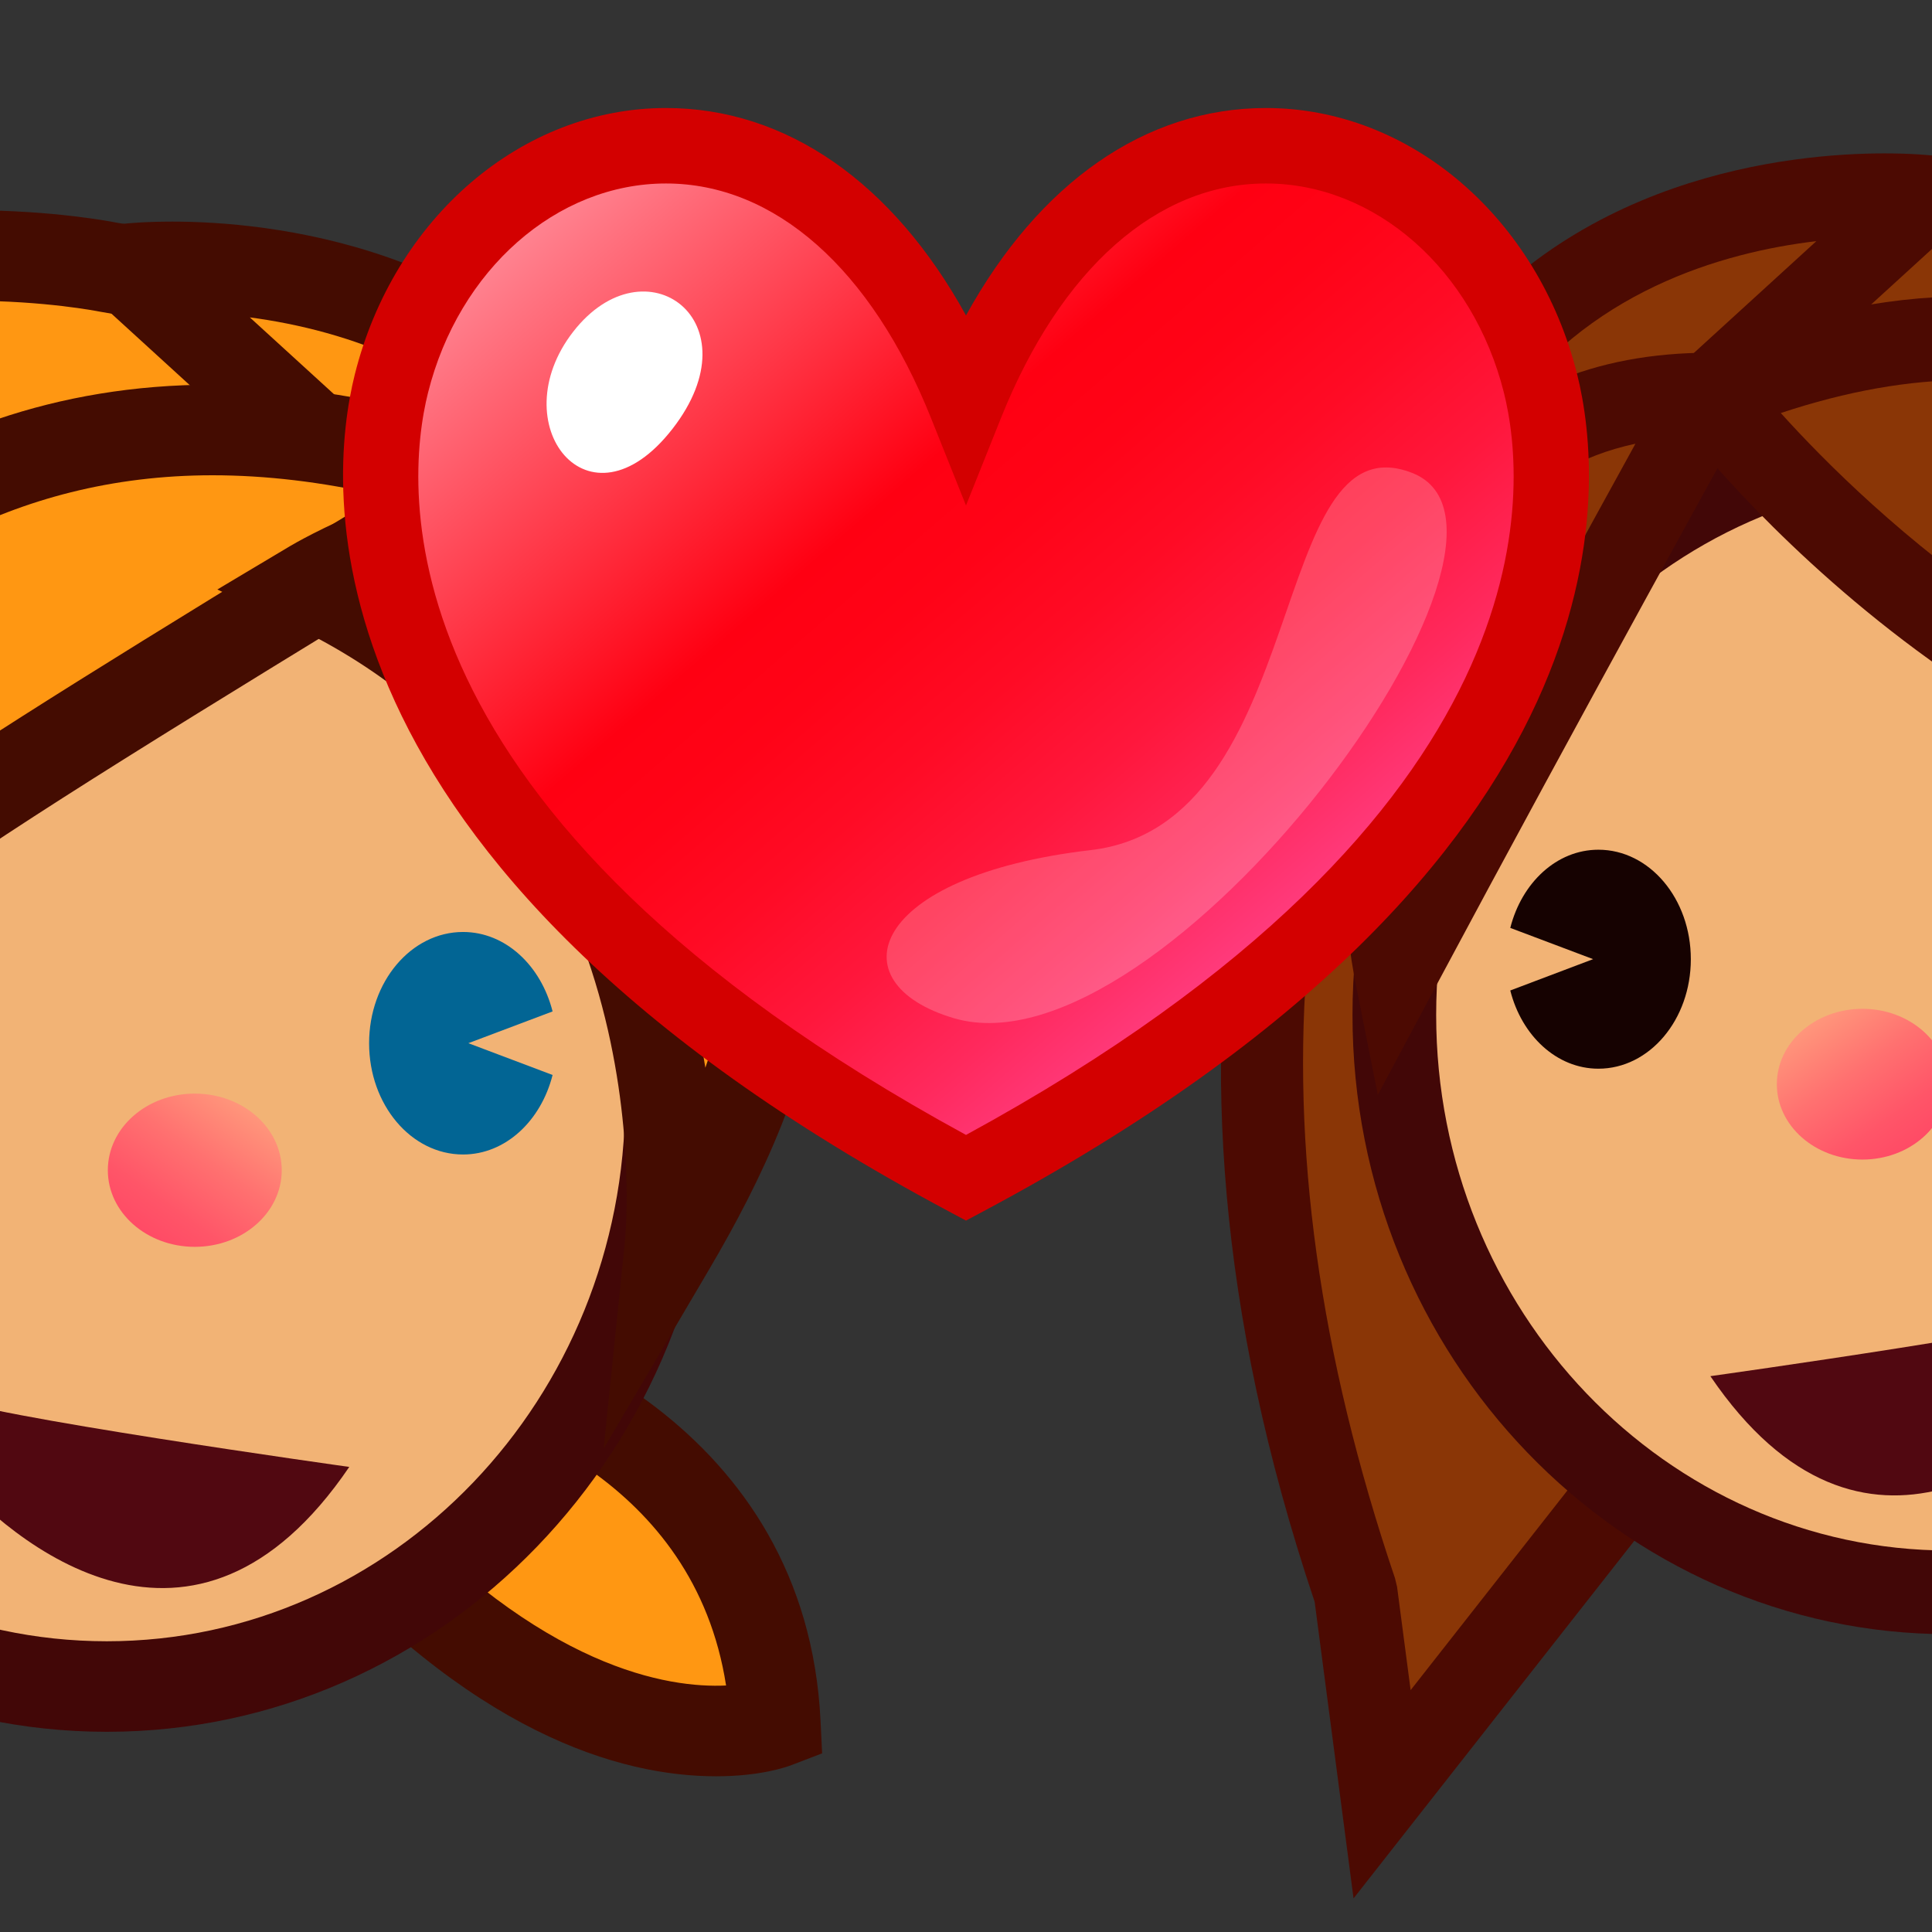
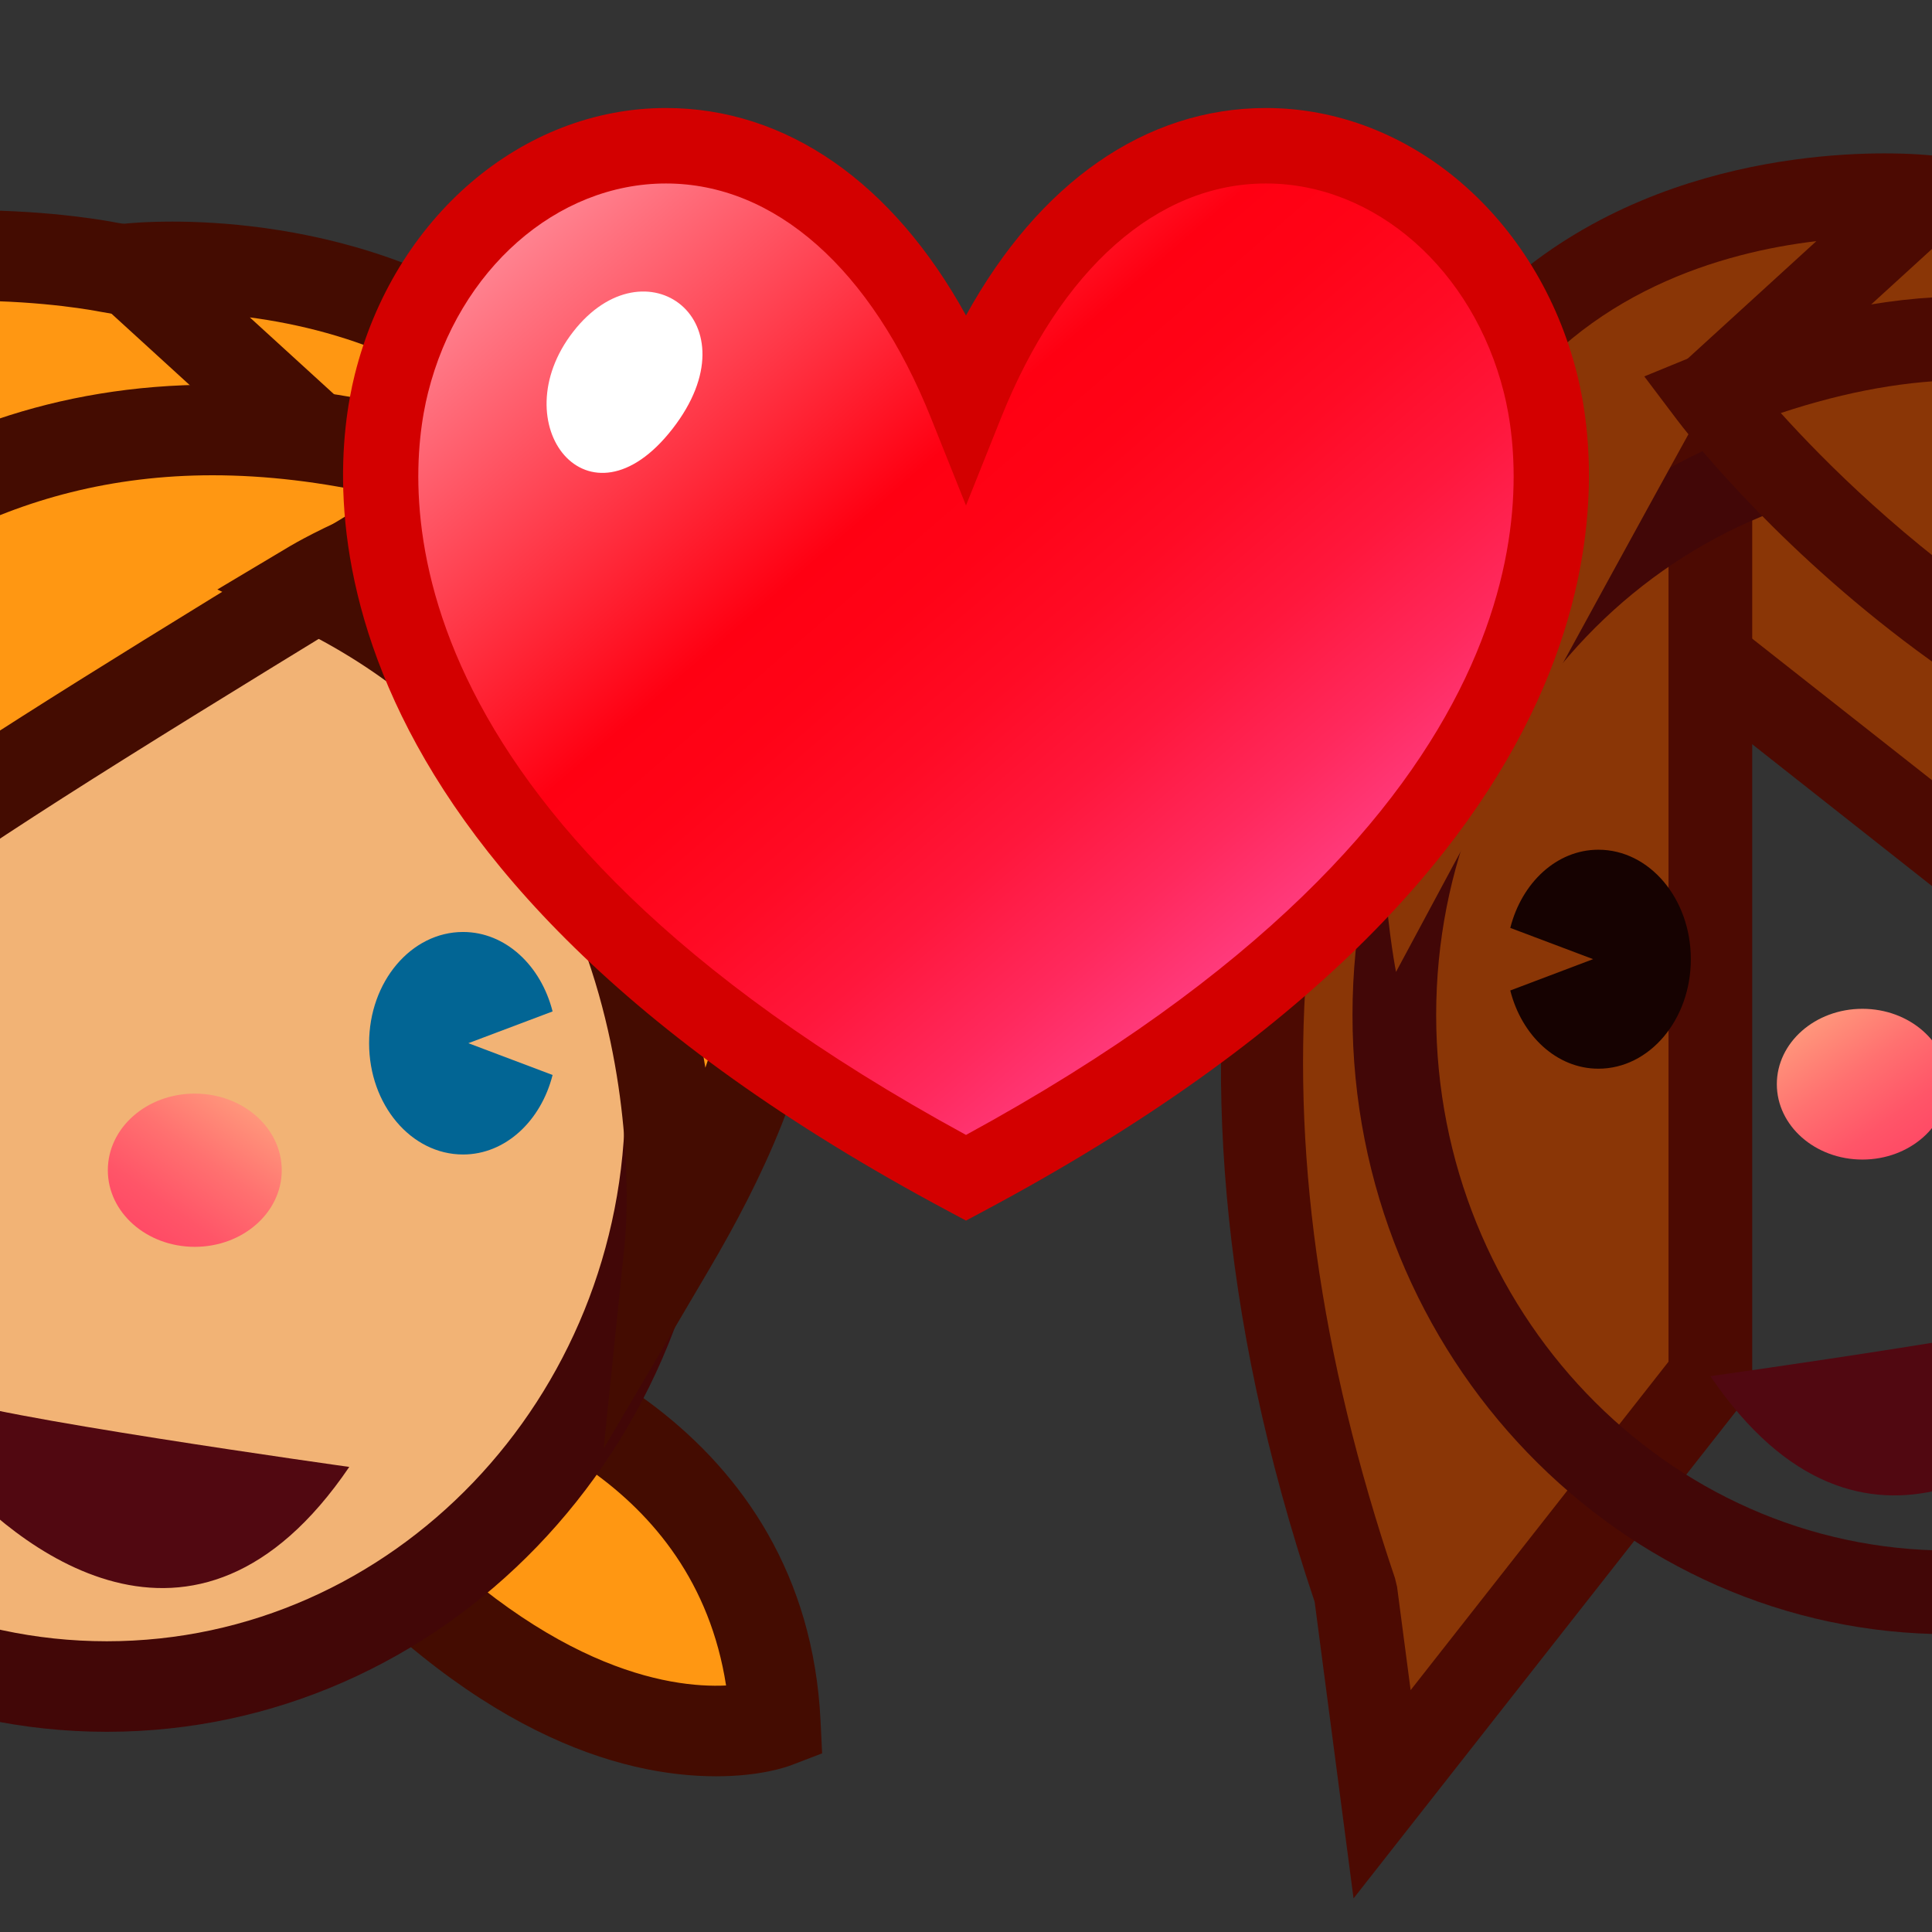
<svg xmlns="http://www.w3.org/2000/svg" width="64" height="64" viewBox="0 0 64 64" preserveAspectRatio="none">
  <rect x="0" y="0" width="64" height="64" fill="#333333" stroke="none" />
  <g>
    <path d="M64.563,6.466c0,0,12.342-2.5,18.376,5.482 c6.034,7.98,7.958,18.401,4.656,32.922c-1.758,7.734-9.08,16.341-9.08,16.341 l0.274-21.958L56.658,21.83C56.658,21.83,46.212,9.516,64.563,6.466z" fill="#8a3606" />
    <path d="M77.081,65.036l0.314-25.117L55.602,22.727 c-0.193-0.228-4.707-5.632-2.837-10.734c1.287-3.512,5.181-5.832,11.571-6.893 c0.033-0.008,1.951-0.39,4.653-0.39c4.66,0,11.055,1.111,15.056,6.403 c6.543,8.654,8.146,19.796,4.902,34.065c-1.812,7.974-9.068,16.569-9.376,16.932 L77.081,65.036z M57.639,20.837l22.546,17.75l-0.23,18.462 c2.221-3.121,5.271-8.003,6.29-12.486c3.052-13.422,1.609-23.817-4.41-31.778 c-3.313-4.382-8.813-5.302-12.845-5.302c-2.407,0-4.135,0.34-4.152,0.343 c-5.306,0.882-8.563,2.65-9.469,5.121C54.175,16.202,57.121,20.176,57.639,20.837z" fill="#4c0a02" />
  </g>
  <g>
    <path d="M56.658,13.07l7.17-6.544c0,0-10.079-1.139-15.309,6.544 C37.118,29.823,43.328,48.083,44.906,52.749L45.783,59.438l10.875-13.851V13.07z" fill="#8a3606" />
    <path d="M44.838,62.887l-1.288-9.823 c-6.537-19.451-1.532-32.903,3.824-40.773c4.429-6.508,12.002-7.21,15.052-7.21 c0.927,0,1.496,0.062,1.558,0.068l3.034,0.343l-8.974,8.19v32.385L44.838,62.887 z M60.17,7.988c-3.106,0.368-7.645,1.66-10.505,5.862 c-7.292,10.716-8.455,23.645-3.455,38.427l0.07,0.291l0.449,3.42l8.543-10.881 V12.459L60.17,7.988z" fill="#4c0a02" />
  </g>
-   <ellipse cx="64.564" cy="33.622" rx="18.375" ry="19.127" fill="#f2b375" />
  <linearGradient id="a" gradientUnits="userSpaceOnUse" x1="-4.46" y1="33.151" x2=".123" y2="39.622" gradientTransform="matrix(1 0 0 1 64.197 0)">
    <stop offset="0" stop-color="#ffa67f" />
    <stop offset=".097" stop-color="#ff967b" />
    <stop offset=".366" stop-color="#ff7170" />
    <stop offset=".614" stop-color="#ff5568" />
    <stop offset=".834" stop-color="#ff4564" />
    <stop offset="1" stop-color="#ff3f62" />
  </linearGradient>
  <ellipse cx="61.695" cy="35.915" rx="2.835" ry="2.497" fill="url(#a)" />
  <g>
    <path d="M52.949,28.148c-1.385,0-2.54,1.096-2.919,2.59l2.744,1.035 l-2.744,1.038c0.376,1.492,1.534,2.591,2.919,2.591 c1.692,0,3.062-1.623,3.062-3.627C56.012,29.772,54.642,28.148,52.949,28.148z" fill="#160201" />
    <g>
      <path d="M71.389,28.148c-1.385,0-2.543,1.095-2.921,2.59l2.744,1.035 l-2.744,1.038c0.377,1.492,1.536,2.591,2.921,2.591 c1.691,0,3.062-1.623,3.062-3.627C74.45,29.772,73.08,28.148,71.389,28.148z" fill="#160201" />
    </g>
  </g>
  <path d="M56.658,45.587c0,0,12.244-1.713,13.136-2.282 c0.894-0.575,2.196-0.289,0,2.282C67.601,48.157,61.709,53.017,56.658,45.587z" fill="#510811" />
  <path d="M64.565,54.135c-10.896,0-19.762-9.202-19.762-20.513 s8.865-20.512,19.762-20.512c10.896,0,19.76,9.202,19.76,20.512 S75.461,54.135,64.565,54.135z M64.565,15.882c-9.368,0-16.99,7.958-16.99,17.74 c0,9.782,7.622,17.741,16.99,17.741c9.367,0,16.988-7.959,16.988-17.741 C81.554,23.84,73.933,15.882,64.565,15.882z" fill="#420707" />
  <g>
    <path d="M56.658,13.07c0,0-5.438,9.818-10.413,19.126 C46.245,32.197,42.441,13.07,56.658,13.07z" fill="#8a3606" />
-     <path d="M45.642,36.268l-0.756-3.8 c-0.089-0.446-2.115-10.984,2.749-16.911c2.109-2.57,5.145-3.873,9.023-3.873 h2.353l-1.14,2.058c-0.055,0.098-5.491,9.916-10.403,19.108L45.642,36.268z M54.176,14.699c-1.829,0.391-3.279,1.255-4.394,2.611 c-2.27,2.761-2.681,7.011-2.603,10.217 C49.973,22.352,52.658,17.456,54.176,14.699z" fill="#4c0a02" />
  </g>
  <g>
    <path d="M56.658,13.07c0,0,10.298,13.655,25.044,13.655 C81.702,26.725,76.863,4.792,56.658,13.07z" fill="#8a3606" />
    <path d="M83.428,28.111h-1.726c-15.262,0-25.713-13.626-26.15-14.207 L54.469,12.469l1.664-0.682c3.191-1.308,6.229-1.971,9.028-1.971 c14.065,0,17.858,16.443,17.895,16.609L83.428,28.111z M58.991,13.682 c2.9,3.215,10.7,10.736,20.852,11.58c-1.285-3.866-5.249-12.672-14.682-12.672 C63.245,12.589,61.177,12.956,58.991,13.682z" fill="#4c0a02" />
  </g>
  <g>
    <path d="M-24.076,55.505c0,0-2.395-9.856,12.722-13.061l2.665,4.13 C-8.689,46.574-13.714,59.525-24.076,55.505z" fill="#ff9712" />
    <path d="M-20.188,57.779c-1.443,0-2.934-0.295-4.431-0.876l-0.73-0.283 l-0.185-0.761c-0.038-0.155-0.894-3.836,1.514-7.661 c2.218-3.524,6.375-5.954,12.355-7.222l1.011-0.214l3.64,5.641l-0.277,0.714 C-7.459,47.552-11.528,57.779-20.188,57.779z M-22.709,54.39 c0.863,0.259,1.708,0.39,2.521,0.39c5.524,0,8.832-6.015,9.801-8.069 l-1.658-2.569c-4.578,1.121-7.738,3.003-9.401,5.601 C-22.643,51.61-22.762,53.406-22.709,54.39z" fill="#440c01" />
  </g>
  <g>
    <path d="M10.928,49.808l2.03-5.268c0,0,12.188,1.565,12.724,12.531 C25.683,57.071,19.351,59.497,10.928,49.808z" fill="#ff9712" />
    <path d="M23.726,58.842c-3.163,0-8.146-1.397-13.929-8.05 l-0.592-0.682l2.778-7.208l1.167,0.15c4.647,0.597,13.559,4.279,14.031,13.945 l0.053,1.085l-1.015,0.389C26.058,58.534,25.181,58.842,23.726,58.842z M12.657,49.493c5.32,5.821,9.513,6.432,11.395,6.341 c-1.056-6.799-7.479-8.975-10.143-9.591L12.657,49.493z" fill="#440c01" />
  </g>
  <g>
    <path d="M3.537,8.841c0,0-12.541-2.539-18.671,5.57 s-9.589,25.537,4.442,31.607c7.395,3.202,22.263-21.566,22.263-21.566 S22.185,11.94,3.537,8.841z" fill="#ff9712" />
    <path d="M-9.267,47.805c-0,0-0.001,0-0.001,0 c-0.714-0.001-1.394-0.139-2.021-0.409c-5.173-2.238-8.636-6.187-10.014-11.417 c-2.133-8.099,1.082-17.326,4.972-22.472c4.088-5.407,10.615-6.542,15.371-6.542 c2.756,0,4.712,0.39,4.794,0.406c6.478,1.076,10.458,3.453,11.778,7.055 c1.8,4.912-2.156,10.084-2.814,10.896C11.156,28.045-1.042,47.805-9.267,47.805z M-0.96,9.964c-4.075,0-9.634,0.928-12.978,5.352 c-3.577,4.731-6.259,13.085-4.464,19.898c1.151,4.37,3.945,7.542,8.305,9.428 c0.252,0.109,0.523,0.163,0.83,0.163c5.002,0.001,14.647-12.957,19.551-21.124 l0.142-0.198c0.036-0.042,3.69-4.443,2.366-8.033 c-0.912-2.474-4.198-4.248-9.502-5.129C3.224,10.308,1.476,9.964-0.96,9.964z" fill="#440c01" />
  </g>
  <g>
    <path d="M11.57,15.552L4.286,8.902c0,0,10.241-1.158,15.553,6.65 C31.425,32.575,11.57,48.594,11.57,48.594V15.552z" fill="#ff9712" />
    <path d="M10.07,51.731V16.213L0.835,7.782l3.283-0.371 c0.063-0.007,0.647-0.07,1.594-0.07c3.114,0,10.844,0.718,15.368,7.367 c12.222,17.958-8.358,34.885-8.567,35.053L10.07,51.731z M8.276,10.514 l4.794,4.376v30.279c4.728-4.795,13.882-16.5,5.529-28.773 C15.799,12.28,11.403,10.93,8.276,10.514z" fill="#440c01" />
  </g>
  <path d="M-15.134,36.436c0,10.735,8.359,19.433,18.671,19.433 s18.671-8.697,18.671-19.433C22.208,25.701,13.849,17,3.537,17 S-15.134,25.701-15.134,36.436z" fill="#f2b375" />
  <path d="M3.537,57.368c-11.122,0-20.171-9.391-20.171-20.933 C-16.634,24.892-7.585,15.5,3.537,15.5c11.123,0,20.171,9.392,20.171,20.936 C23.708,47.978,14.659,57.368,3.537,57.368z M3.537,18.5 c-9.468,0-17.171,8.046-17.171,17.936c0,9.888,7.703,17.933,17.171,17.933 s17.171-8.045,17.171-17.933C20.708,26.546,13.005,18.5,3.537,18.5z" fill="#420707" />
  <linearGradient id="b" gradientUnits="userSpaceOnUse" x1="-.273" y1="35.956" x2="4.384" y2="42.532" gradientTransform="matrix(-1 0 0 1 8.169 0)">
    <stop offset="0" stop-color="#ffa67f" />
    <stop offset=".097" stop-color="#ff967b" />
    <stop offset=".366" stop-color="#ff7170" />
    <stop offset=".614" stop-color="#ff5568" />
    <stop offset=".834" stop-color="#ff4564" />
    <stop offset="1" stop-color="#ff3f62" />
  </linearGradient>
  <path d="M3.572,38.766c0,1.4,1.287,2.537,2.881,2.537 c1.591,0,2.88-1.137,2.88-2.537c0-1.404-1.289-2.539-2.88-2.539 C4.858,36.227,3.572,37.361,3.572,38.766z" fill="url(#b)" />
  <g>
    <path d="M15.339,30.873c1.407,0,2.581,1.113,2.966,2.632l-2.79,1.052 l2.79,1.053c-0.384,1.518-1.559,2.634-2.966,2.634 c-1.72,0-3.112-1.648-3.112-3.685S13.62,30.873,15.339,30.873z" fill="#026594" />
    <g>
      <path d="M-3.798,30.873c1.406,0,2.582,1.113,2.967,2.632l-2.79,1.052 l2.79,1.053c-0.384,1.518-1.561,2.634-2.967,2.634 c-1.719,0-3.113-1.648-3.113-3.685S-5.517,30.873-3.798,30.873z" fill="#026594" />
    </g>
  </g>
  <path d="M11.57,48.594c0,0-12.44-1.742-13.346-2.322 c-0.909-0.582-2.232-0.292,0,2.322C0.451,51.205,6.438,56.142,11.57,48.594z" fill="#510811" />
  <g>
    <path d="M16.294,15.898C-5.03,28.93-4.299,28.394-17.958,39.989 C-17.958,39.989-11.339,6.533,16.294,15.898z" fill="#ff9712" />
    <path d="M-20.263,43.914l0.834-4.216 c0.054-0.27,5.575-26.955,26.469-26.955c3.066,0,6.342,0.583,9.736,1.734 l3.036,1.029l-4.403,2.691c-19.197,11.73-19.197,11.73-31.735,22.375L-20.263,43.914 z M7.04,15.744c-13.357,0-19.687,12.771-22.177,19.886 c9.505-8.037,11.24-9.151,27.728-19.227 C10.666,15.965,8.808,15.744,7.04,15.744z" fill="#440c01" />
  </g>
  <g>
    <path d="M22.191,41.303c0,0,1.591-15.479-11.823-21.918 c0,0,8.897-5.31,12.443,0.511C27.705,27.932,26.185,34.516,22.191,41.303z" fill="#ff9712" />
    <path d="M19.996,47.99l0.703-6.84 c0.06-0.605,1.288-14.525-10.98-20.413l-2.519-1.209l2.399-1.432 c0.166-0.099,4.112-2.427,8.065-2.427c2.832,0,5.054,1.192,6.428,3.446 c5.779,9.49,2.936,16.925-0.608,22.948L19.996,47.99z M13.642,19.509 c6.625,4.338,8.945,11.011,9.724,15.861c1.822-5.193,1.198-9.712-1.836-14.694 c-0.822-1.351-2.087-2.007-3.865-2.007 C16.269,18.669,14.819,19.068,13.642,19.509z" fill="#440c01" />
  </g>
  <g>
    <g>
      <linearGradient id="c" gradientUnits="userSpaceOnUse" x1="16.899" y1="-.692" x2="43.849" y2="30.388">
        <stop offset="0" stop-color="#ffbfca" />
        <stop offset=".515" stop-color="#ff0012" />
        <stop offset=".596" stop-color="#ff0317" />
        <stop offset=".691" stop-color="#ff0b25" />
        <stop offset=".792" stop-color="#ff173c" />
        <stop offset=".897" stop-color="#ff295d" />
        <stop offset="1" stop-color="#ff3f84" />
      </linearGradient>
      <path d="M32,13.379C22.87-9.445-6.693,18.378,32,39.016 C70.693,18.378,41.129-9.445,32,13.379z" fill="url(#c)" />
      <path d="M32,40.433l-0.588-0.314 C9.645,28.508,10.861,15.972,11.753,12.406C13.053,7.208,17.292,3.578,22.062,3.578 c3.987,0,7.513,2.47,9.938,6.871c2.424-4.401,5.95-6.871,9.937-6.871 c4.771,0,9.01,3.63,10.31,8.829c0.891,3.566,2.108,16.103-19.658,27.712 L32,40.433z M22.062,6.078c-3.621,0-6.863,2.852-7.884,6.935 C13.406,16.104,12.438,26.939,32,37.596c19.561-10.656,18.593-21.492,17.82-24.583 c-1.021-4.083-4.263-6.935-7.884-6.935c-3.604,0-6.802,2.831-8.776,7.766 L32,16.745l-1.161-2.901C28.865,8.908,25.667,6.078,22.062,6.078z" fill="#d30000" />
    </g>
    <path d="M18.99,10.986c2.382-3.06,6.065-0.351,3.286,3.221 C19.497,17.777,16.607,14.046,18.99,10.986z" fill="#fff" />
-     <path d="M31.598,33.729c6.933,2.043,20.303-16.057,15.184-18.062 c-4.838-1.896-3.312,11.639-10.652,12.494 C28.789,29.016,27.672,32.568,31.598,33.729z" opacity=".2" fill="#fff" />
  </g>
</svg>